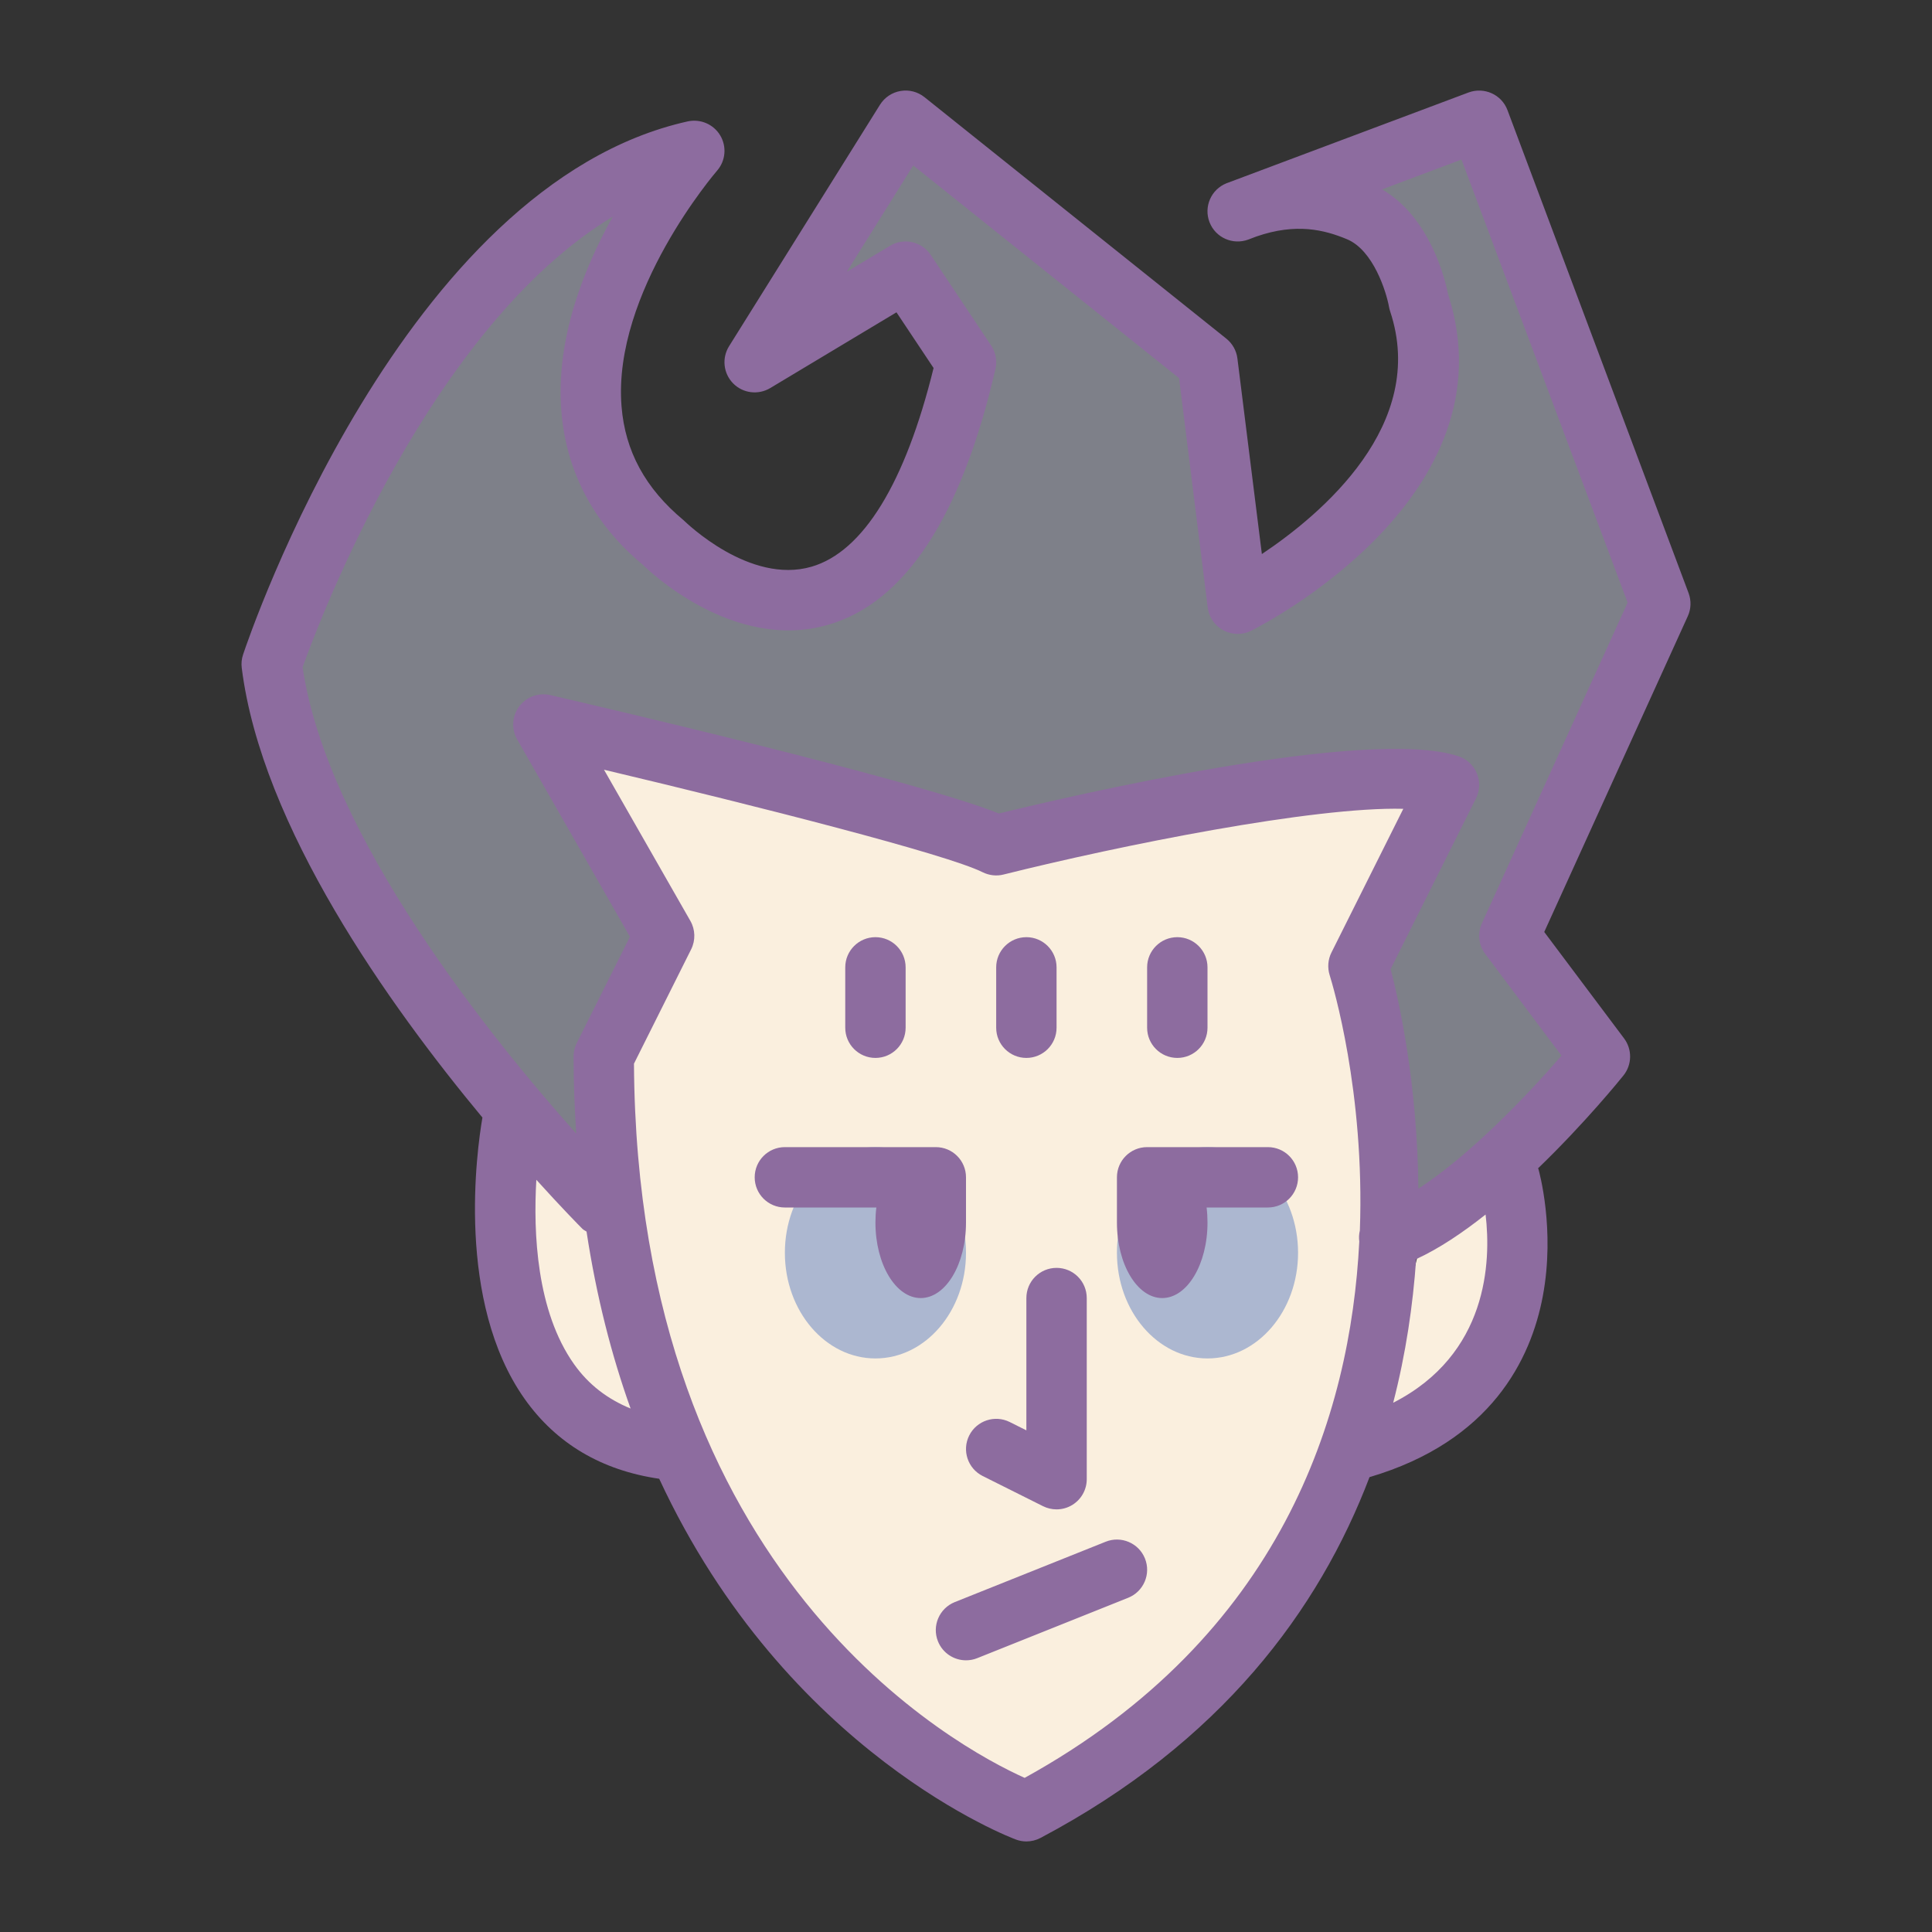
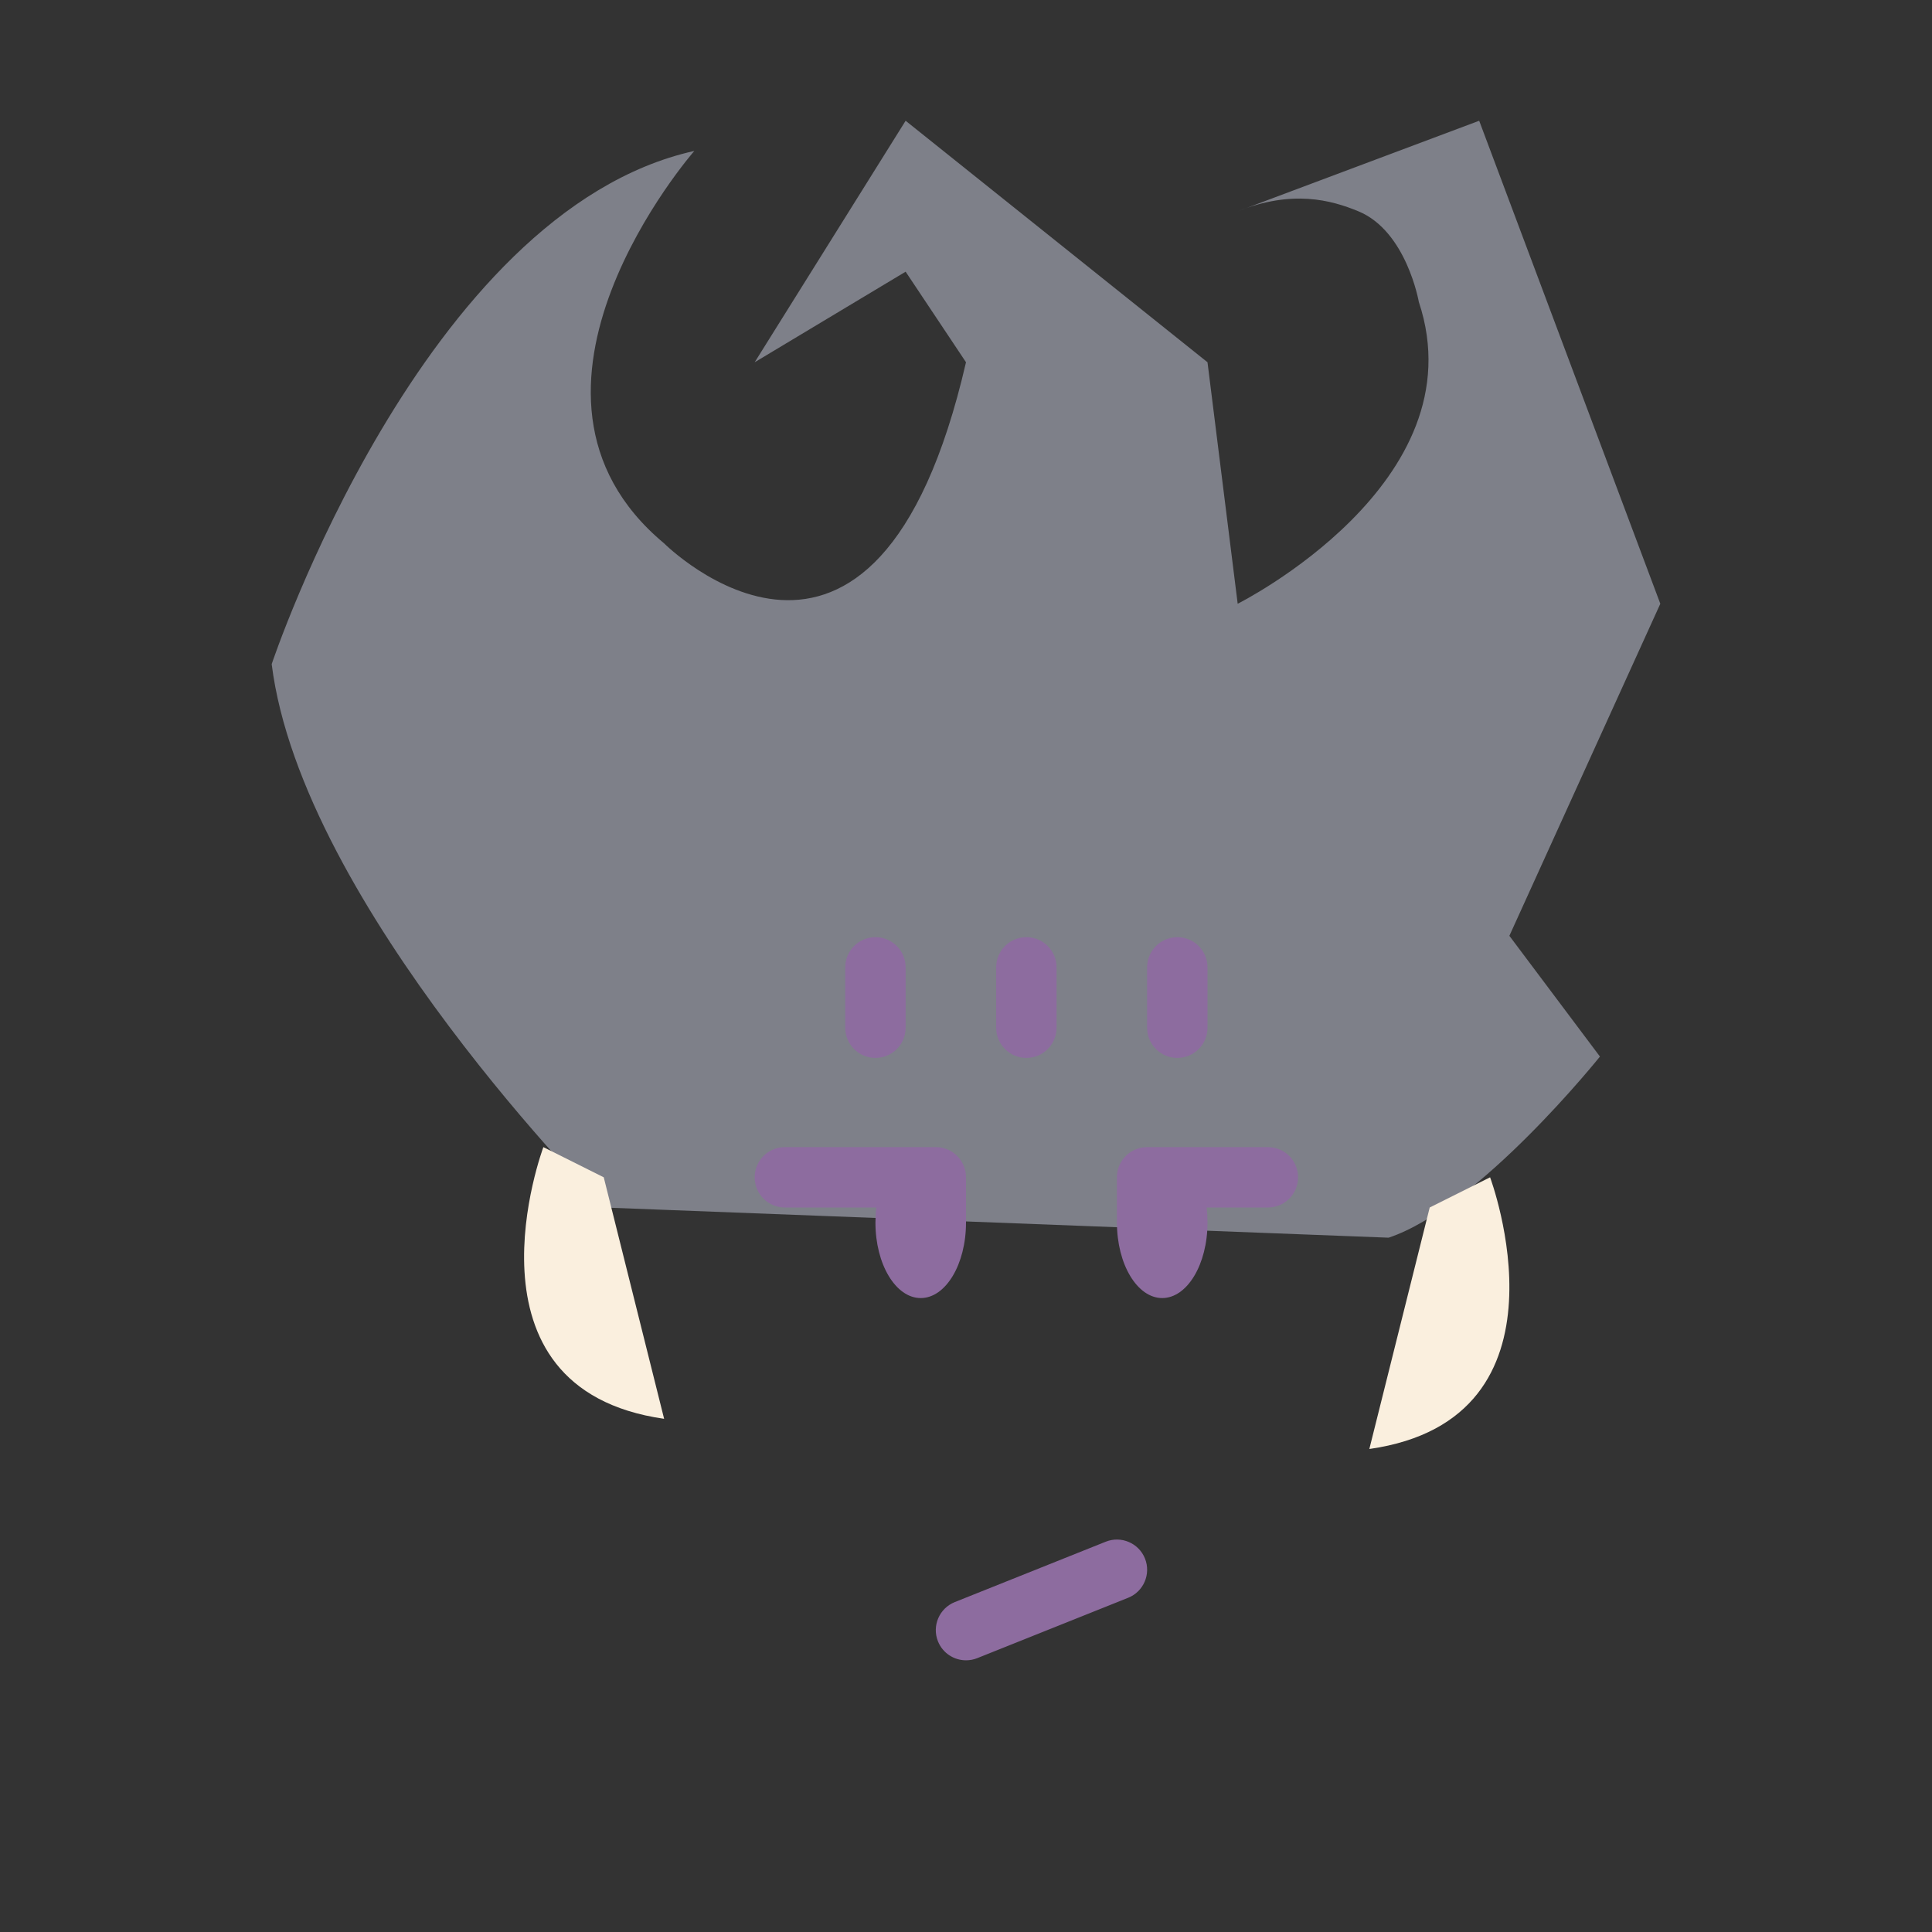
<svg xmlns="http://www.w3.org/2000/svg" version="1.1" id="Layer_1" x="0px" y="0px" viewBox="0 0 64 64" style="enable-background:new 0 0 64 64;" xml:space="preserve">
  <rect x="0" y="0" width="64" height="64" fill="#333333" stroke="none" />
  <g>
    <path style="fill:#7E8089;" d="M55,20L49,4l-8,3c1.81-0.724,3.096-0.374,4,0c1.593,0.659,2,3,2,3c2,6-6,10-6,10l-1-8L30,4l-5,8l5-3   l2,3c-3,13-10,6-10,6c-6-5,1-13,1-13C14,7,9,22,9,22c1,8,11,18,11,18l26,1c3-1,7-6,7-6l-3-4L55,20z" />
  </g>
  <g>
    <path style="fill:#FAEFDE;" d="M18,38c0,0-3,8,4,9l-2-8L18,38z" />
  </g>
  <g>
    <path style="fill:#FAEFDE;" d="M49.361,39c0,0,3,8-4,9l2-8L49.361,39z" />
  </g>
  <g>
-     <path style="fill:#FAEFDE;" d="M18,24c0,0,13,2,15,4c0,0,12-3,15-2l-3,6c0,0,4,21-11,28c0,0-14-5-14-25l2-4L18,24z" />
-   </g>
+     </g>
  <g>
-     <path style="fill:#8D6C9F;" d="M35,50c-0.153,0-0.306-0.035-0.447-0.105l-2-1c-0.494-0.247-0.694-0.848-0.447-1.342   c0.248-0.494,0.848-0.693,1.342-0.447L34,47.382V43c0-0.553,0.447-1,1-1s1,0.447,1,1v6c0,0.347-0.18,0.668-0.475,0.851   C35.365,49.95,35.183,50,35,50z" />
-   </g>
+     </g>
  <g>
    <path style="fill:#8D6C9F;" d="M32,55c-0.396,0-0.772-0.237-0.929-0.629c-0.205-0.513,0.045-1.095,0.558-1.3l5-2   c0.508-0.204,1.095,0.043,1.3,0.558c0.205,0.513-0.045,1.095-0.558,1.3l-5,2C32.25,54.978,32.124,55,32,55z" />
  </g>
  <g>
    <path style="fill:#8D6C9F;" d="M39,31.045c-0.552,0-1,0.448-1,1v2c0,0.552,0.448,1,1,1s1-0.448,1-1v-2   C40,31.493,39.552,31.045,39,31.045z M34,35.045c0.552,0,1-0.448,1-1v-2c0-0.552-0.448-1-1-1s-1,0.448-1,1v2   C33,34.597,33.448,35.045,34,35.045z" />
  </g>
  <g>
    <path style="fill:#8D6C9F;" d="M29,31.045c-0.552,0-1,0.448-1,1v2c0,0.552,0.448,1,1,1s1-0.448,1-1v-2   C30,31.493,29.552,31.045,29,31.045z" />
  </g>
-   <path style="fill:#8D6C9F;" d="M55.937,19.648l-6-16c-0.194-0.518-0.771-0.775-1.288-0.585l-7.713,2.893  c-0.102,0.036-0.203,0.074-0.307,0.115c-0.509,0.203-0.76,0.778-0.562,1.29c0.198,0.511,0.769,0.765,1.284,0.575l0.267-0.101  c1.326-0.46,2.26-0.218,2.999,0.088c0.878,0.363,1.307,1.748,1.397,2.248c0.009,0.049,0.021,0.097,0.037,0.145  c1.249,3.747-2.268,6.713-4.25,8.038l-0.81-6.479c-0.032-0.259-0.164-0.494-0.367-0.657l-10-8c-0.223-0.178-0.511-0.253-0.793-0.204  c-0.281,0.048-0.528,0.213-0.68,0.455l-5,8c-0.245,0.393-0.189,0.901,0.134,1.23c0.323,0.33,0.83,0.394,1.229,0.157l4.183-2.51  l1.229,1.845c-0.938,3.813-2.333,6.086-4.044,6.582c-2.052,0.596-4.155-1.463-4.241-1.543c-1.263-1.051-1.934-2.284-2.052-3.771  c-0.302-3.776,3.13-7.764,3.164-7.804c0.284-0.325,0.327-0.797,0.106-1.168s-0.654-0.556-1.076-0.466  C13.339,6.122,8.263,21.05,8.052,21.684c-0.048,0.142-0.063,0.292-0.044,0.44c0.656,5.253,4.88,11.174,7.973,14.896  c-0.186,1.083-0.886,6.091,1.398,9.32c1.046,1.479,2.546,2.367,4.458,2.646c4.233,9.12,11.721,11.918,11.827,11.955  C33.772,60.98,33.887,61,34,61c0.161,0,0.322-0.039,0.468-0.116c5.982-3.167,9.223-7.547,10.899-11.952  c4.033-1.189,5.35-3.912,5.741-5.998c0.414-2.207-0.123-4.129-0.146-4.209c-0.003-0.009-0.009-0.014-0.012-0.023  c1.564-1.508,2.741-2.965,2.831-3.078c0.284-0.356,0.292-0.86,0.019-1.225l-2.645-3.526l4.755-10.46  C56.021,20.172,56.029,19.897,55.937,19.648z M19.015,45.188c-1.243-1.753-1.351-4.352-1.248-6.106  c0.844,0.933,1.432,1.531,1.527,1.625c0.04,0.04,0.091,0.059,0.136,0.091c0.329,2.161,0.832,4.11,1.459,5.861  C20.128,46.347,19.499,45.872,19.015,45.188z M33.943,58.894c-2.197-0.985-12.846-6.641-12.942-23.659l1.894-3.787  c0.149-0.299,0.14-0.653-0.026-0.943l-2.861-5.007c5.034,1.195,11.344,2.796,12.546,3.397c0.213,0.105,0.46,0.134,0.689,0.075  c3.879-0.969,10.267-2.253,13.243-2.177l-2.38,4.76c-0.116,0.231-0.137,0.5-0.06,0.747c0.102,0.326,1.17,3.869,1.001,8.463  c-0.03,0.119-0.035,0.239-0.019,0.365C44.737,46.898,42.452,54.199,33.943,58.894z M46.151,46.468  c0.423-1.635,0.654-3.24,0.761-4.758c0.759-0.348,1.543-0.877,2.3-1.477C49.398,41.798,49.291,44.866,46.151,46.468z M49.09,30.586  c-0.151,0.333-0.109,0.722,0.11,1.014l2.526,3.369c-1.079,1.258-3.012,3.288-4.741,4.408c-0.03-3.524-0.657-6.277-0.919-7.274  l2.828-5.655c0.13-0.26,0.141-0.563,0.029-0.83s-0.333-0.475-0.607-0.565C45.322,24.051,35.33,26.4,33.09,26.948  c-2.795-1.123-13.587-3.628-14.865-3.923c-0.386-0.088-0.79,0.06-1.027,0.378c-0.237,0.319-0.263,0.748-0.065,1.093l3.734,6.535  l-1.761,3.521C19.036,34.691,19,34.845,19,35c0,0.881,0.036,1.725,0.088,2.551c-2.779-3.114-8.24-9.841-9.064-15.448  c0.559-1.564,4.221-11.266,10.275-14.928c-0.967,1.732-1.892,4.063-1.704,6.437c0.159,2.025,1.09,3.76,2.698,5.095  c0.12,0.12,2.959,2.904,6.133,1.992c2.553-0.732,4.42-3.583,5.549-8.475c0.062-0.269,0.01-0.55-0.143-0.779l-2-3  c-0.297-0.444-0.888-0.58-1.347-0.303l-1.433,0.859l2.2-3.52l8.806,7.045l0.949,7.597c0.04,0.322,0.234,0.604,0.521,0.758  c0.288,0.154,0.631,0.157,0.919,0.013c0.357-0.179,8.694-4.438,6.523-11.144c-0.097-0.488-0.589-2.546-2.188-3.477l2.632-0.987  l5.503,14.676L49.09,30.586z" />
  <g>
-     <ellipse style="fill:#ACB7D0;" cx="29" cy="41.5" rx="3" ry="3.5" />
-   </g>
+     </g>
  <g>
-     <ellipse style="fill:#ACB7D0;" cx="40" cy="41.5" rx="3" ry="3.5" />
-   </g>
+     </g>
  <g>
    <path style="fill:#8D6C9F;" d="M32,39c0-0.553-0.447-1-1-1h-5c-0.553,0-1,0.447-1,1s0.447,1,1,1h3h0.03   C29.01,40.162,29,40.329,29,40.5c0,1.381,0.672,2.5,1.5,2.5s1.5-1.119,1.5-2.5C32,40.329,32,39,32,39z" />
  </g>
  <g>
    <path style="fill:#8D6C9F;" d="M42,38h-4c-0.553,0-1,0.447-1,1c0,0,0,1.329,0,1.5c0,1.381,0.672,2.5,1.5,2.5s1.5-1.119,1.5-2.5   c0-0.171-0.01-0.338-0.03-0.5H40h2c0.553,0,1-0.447,1-1S42.553,38,42,38z" />
  </g>
</svg>